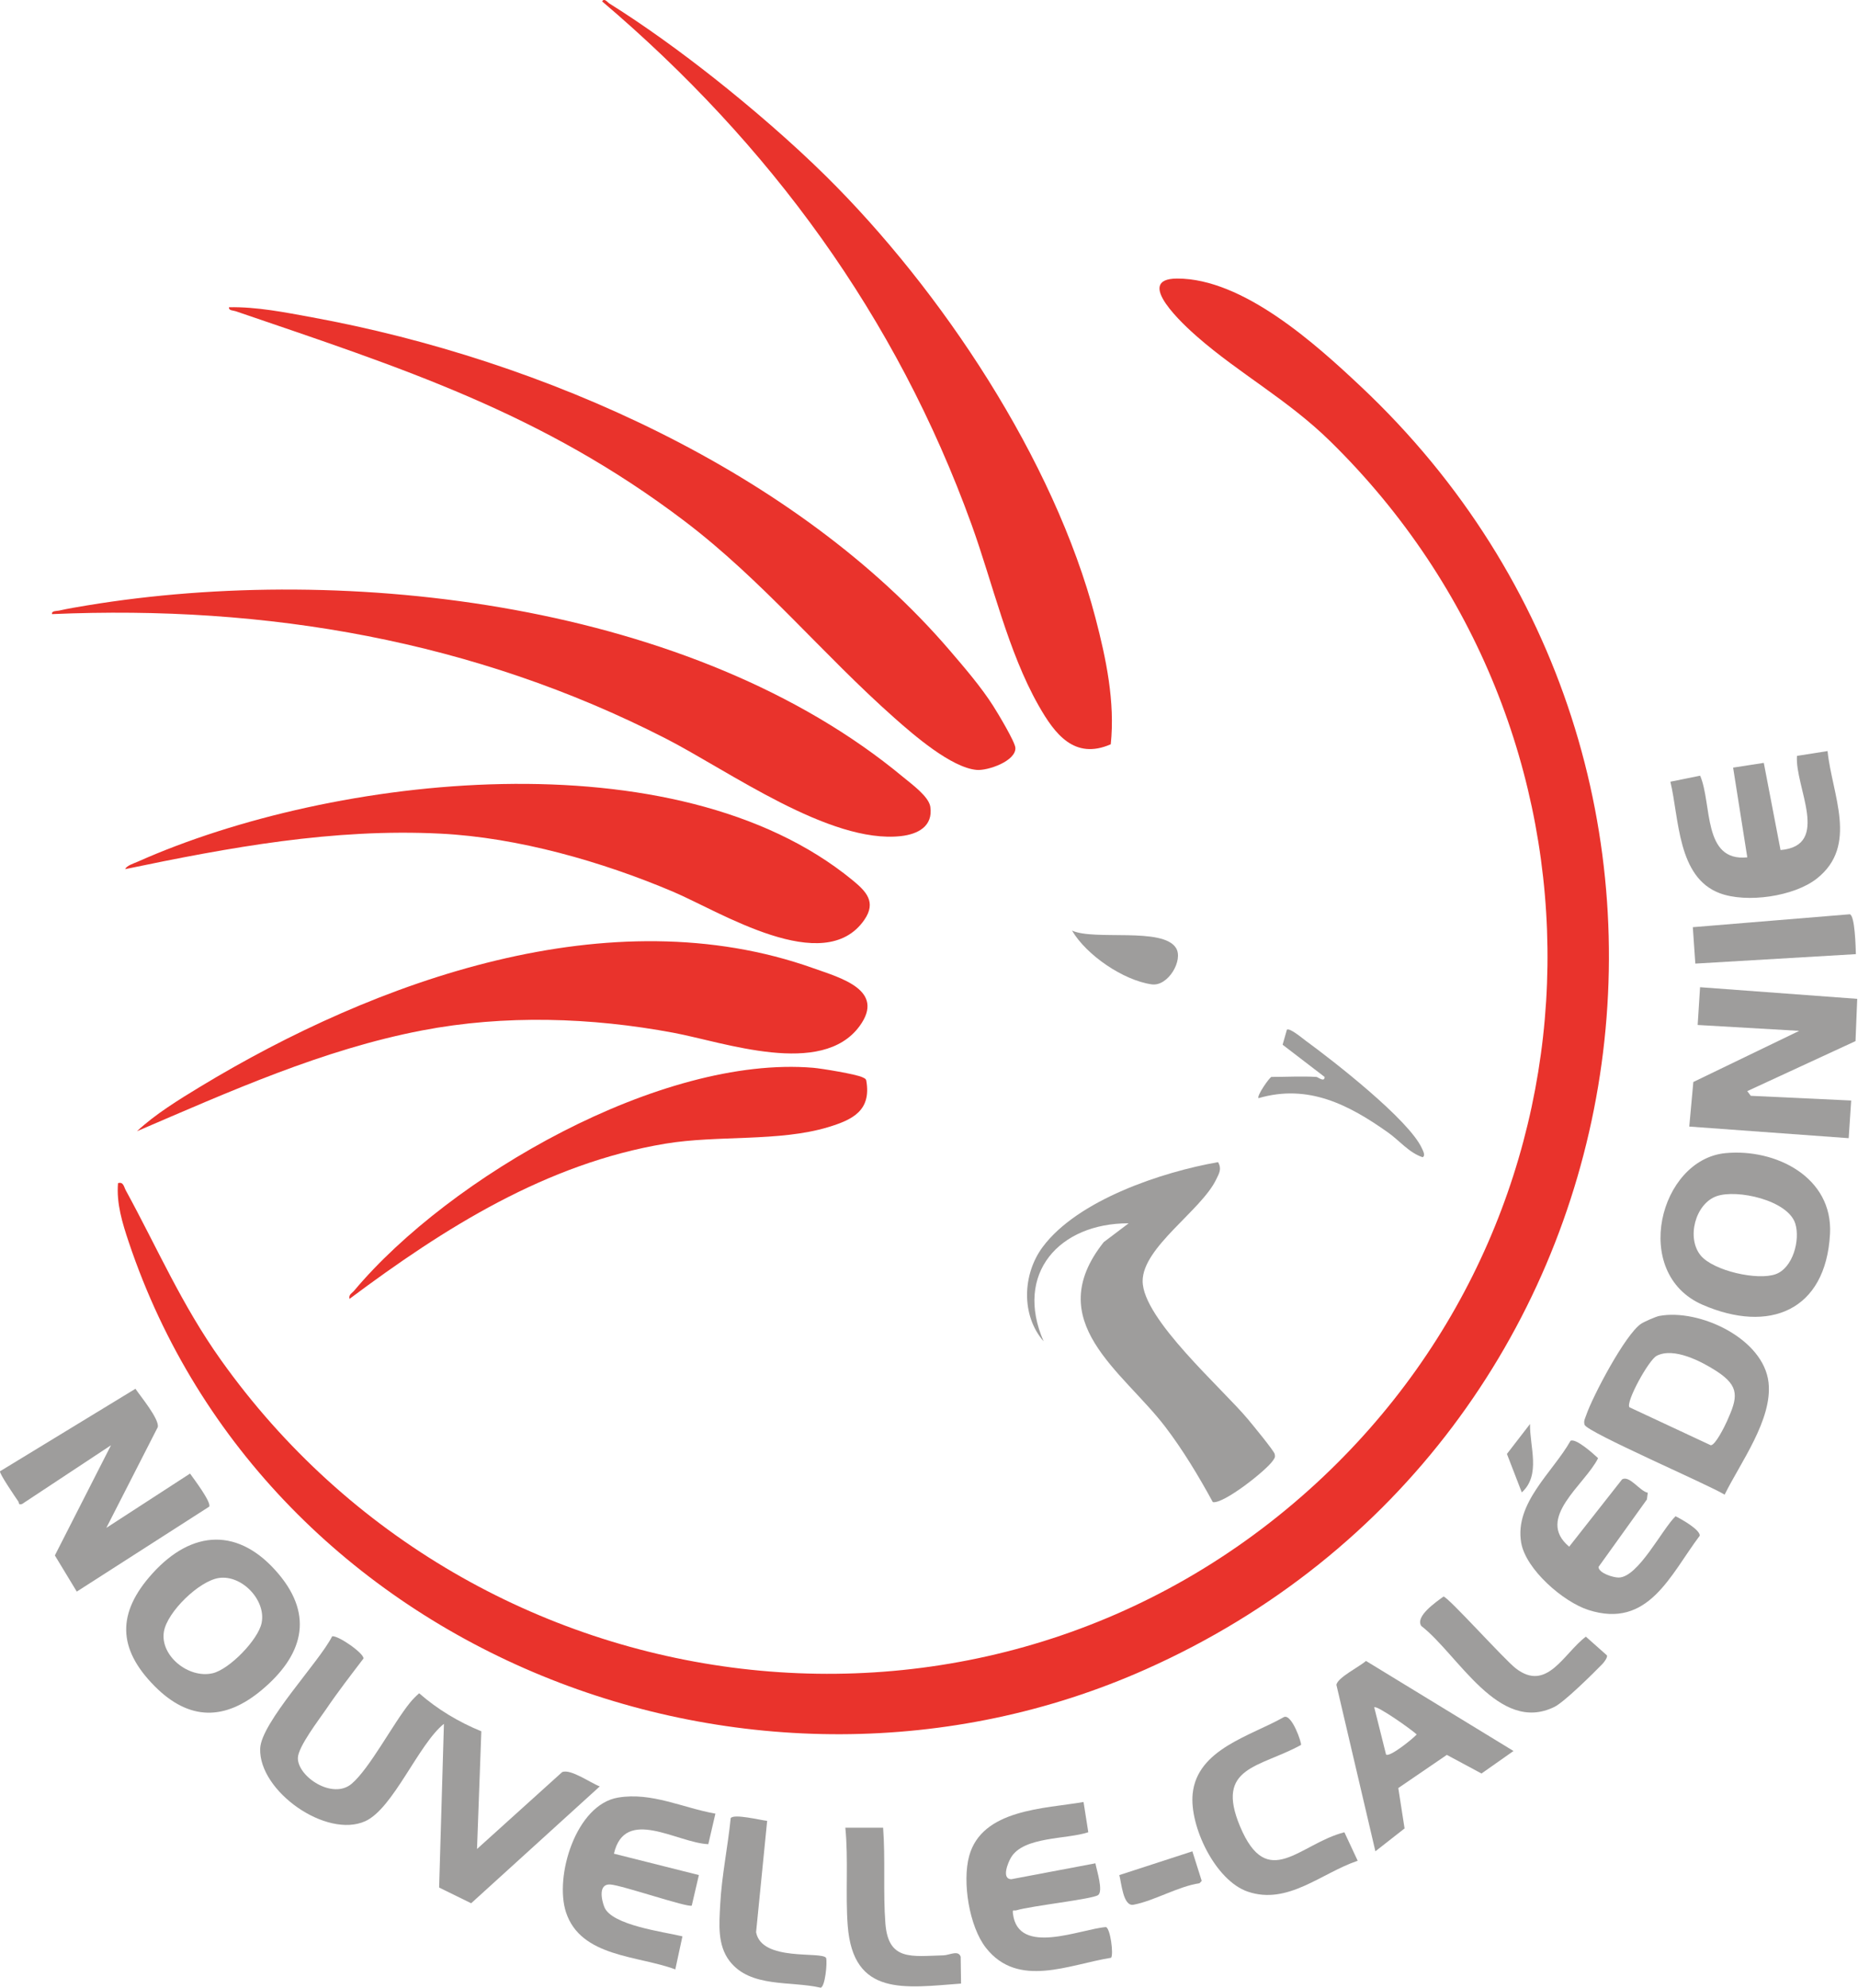
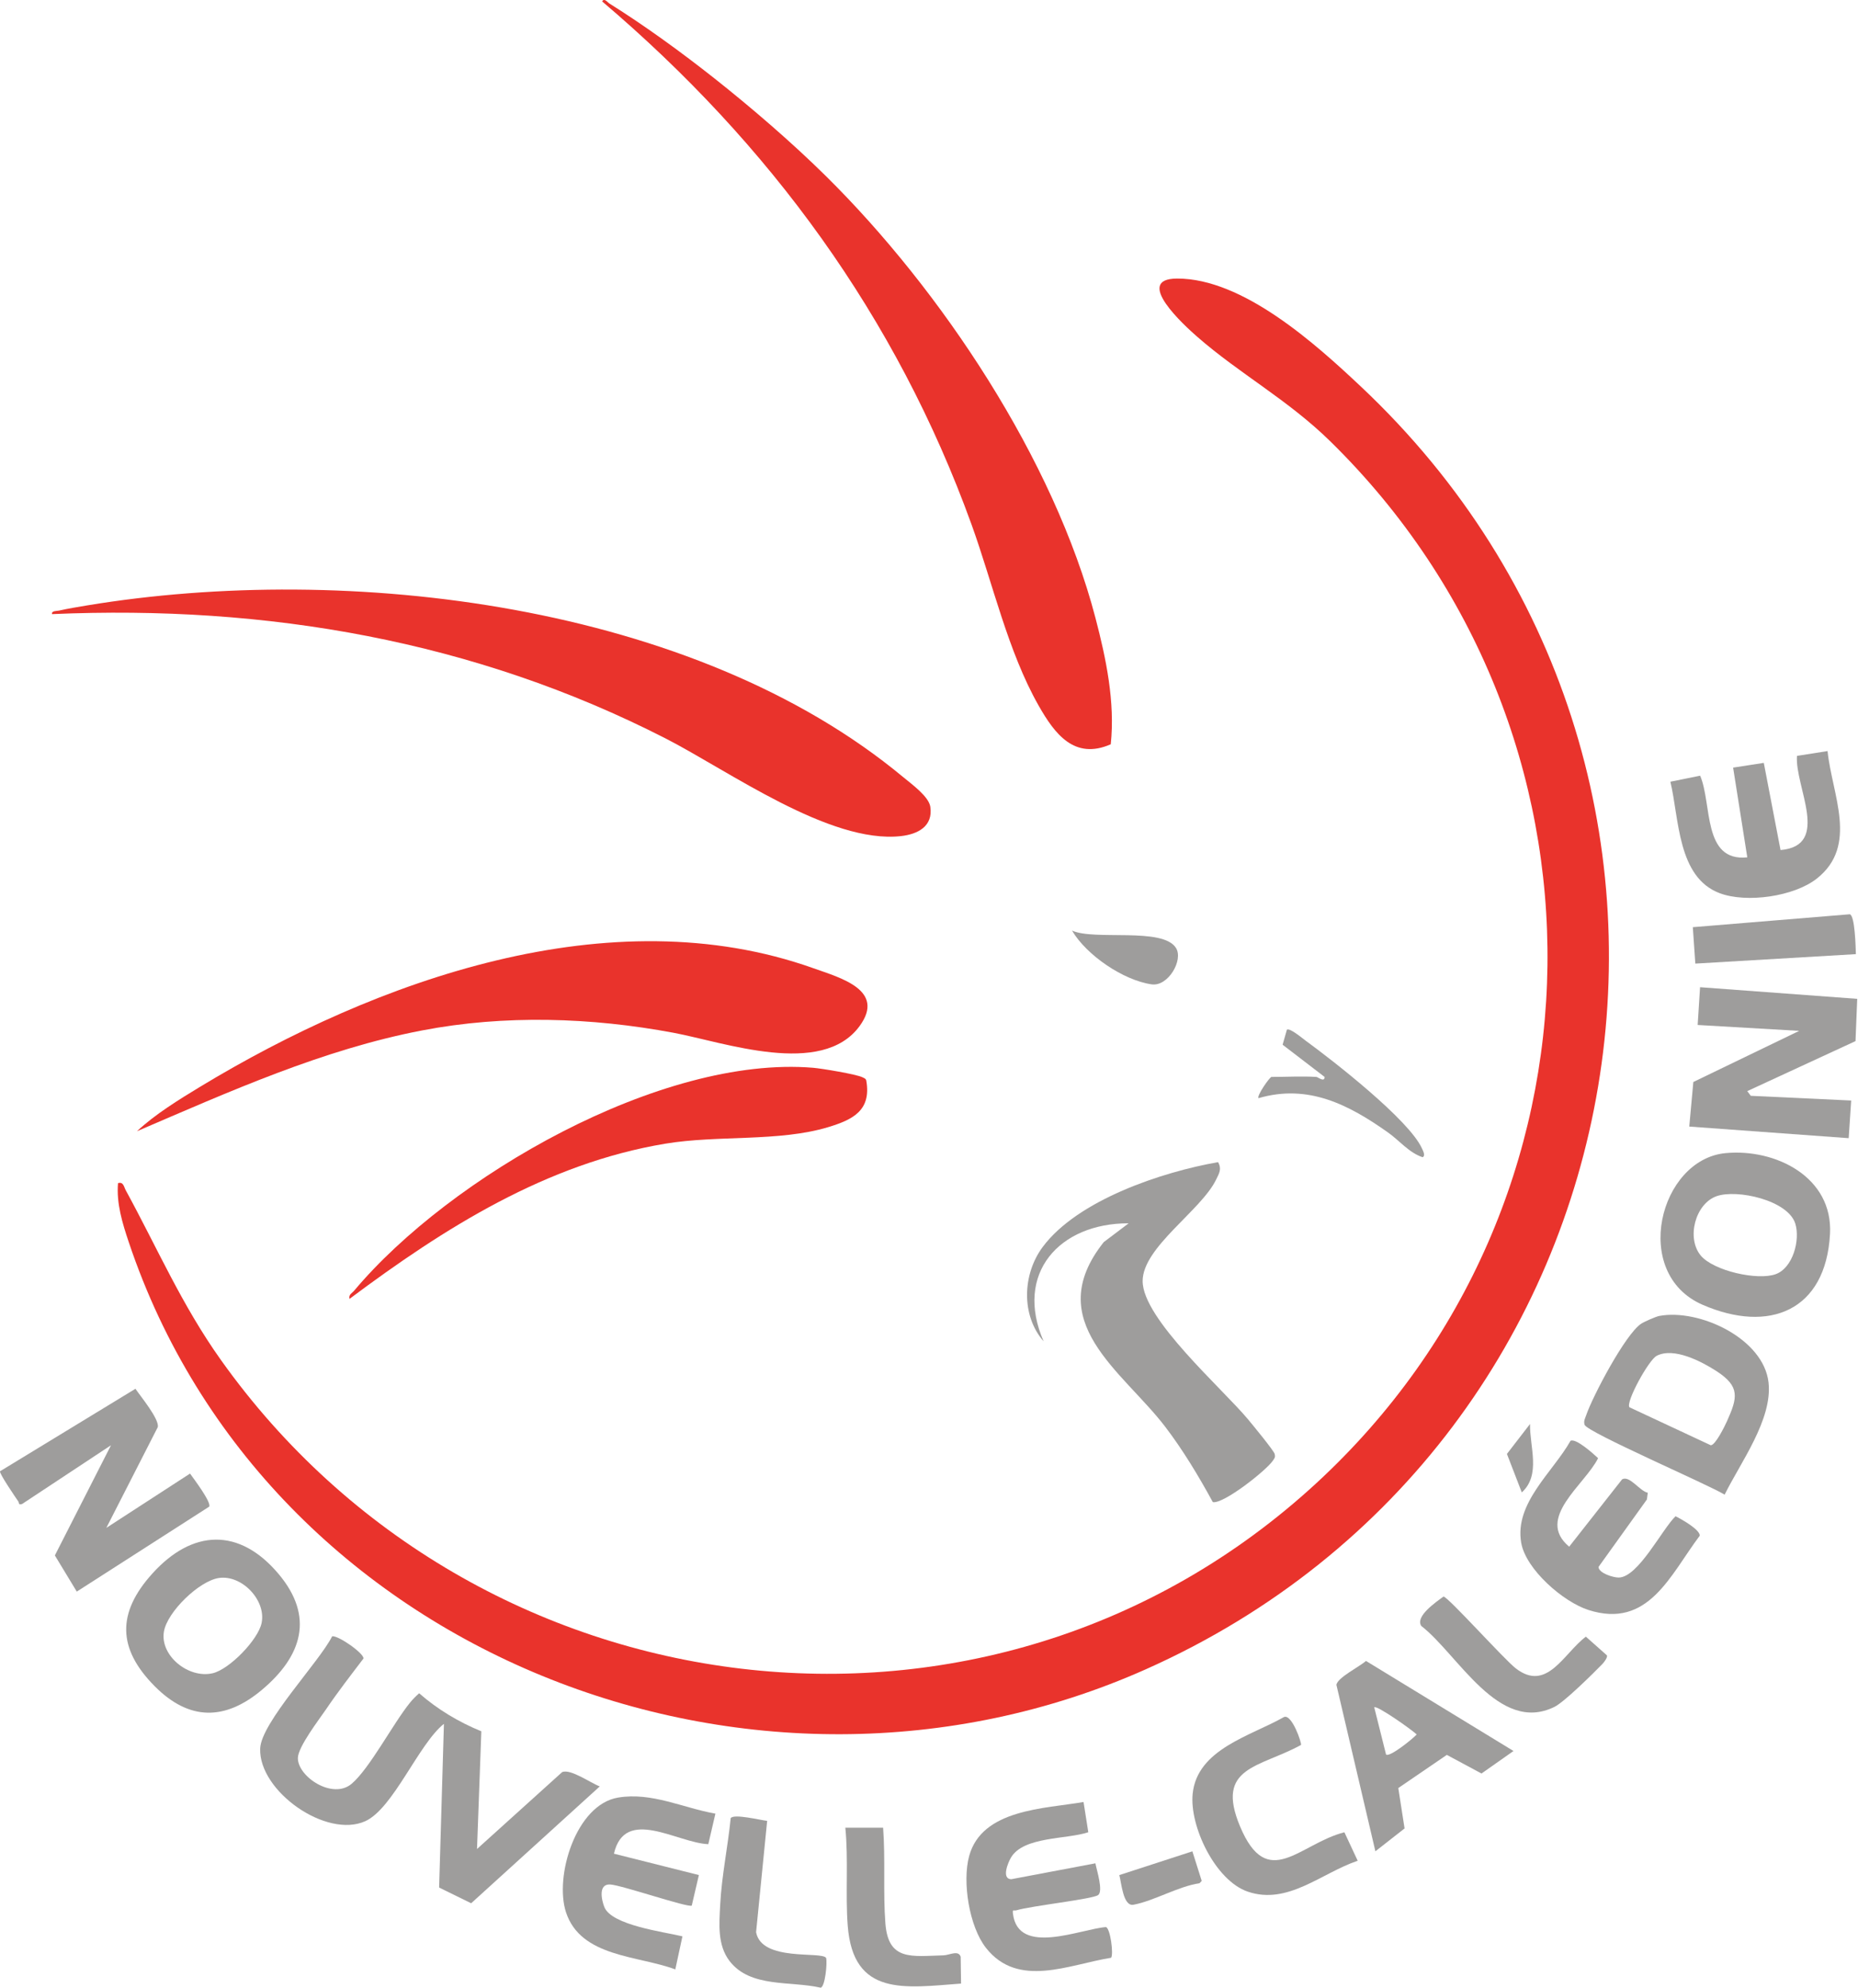
<svg xmlns="http://www.w3.org/2000/svg" width="100%" height="100%" viewBox="0 0 2176 2328" version="1.1" xml:space="preserve" style="fill-rule:evenodd;clip-rule:evenodd;stroke-linejoin:round;stroke-miterlimit:2;">
  <g transform="matrix(1,0,0,1,-1392.77,-593.528)">
    <g transform="matrix(4.167,0,0,4.167,2986.57,2626.58)">
      <path d="M0,-379.247C114.775,-271.224 83.134,-82.755 -60.386,-18.744C-170.6,30.412 -307.471,-22.907 -346.3,-138.798C-348.086,-144.128 -349.799,-149.685 -349.311,-155.359C-347.767,-155.785 -347.703,-154.386 -347.104,-153.287C-338.146,-136.876 -331.428,-121.165 -320.387,-105.646C-248.877,-5.136 -104.405,13.685 -12.497,-71.049C72.683,-149.579 74.154,-282.634 -8.509,-363.768C-20.533,-375.57 -34.038,-382.783 -46.033,-393.274C-49.505,-396.311 -64.125,-409.562 -51.661,-409.601C-33.131,-409.659 -12.717,-391.216 0,-379.247" style="fill:rgb(233,51,44);fill-rule:nonzero;" />
    </g>
    <g transform="matrix(4.167,0,0,4.167,1453.68,1521.34)">
      <path d="M0,-50.053C-0.167,-51.039 1.244,-50.877 1.979,-51.043C4.458,-51.604 7.301,-52.074 9.828,-52.492C83.127,-64.625 180.417,-53.12 239.229,-4.238C241.559,-2.3 246.418,1.183 246.851,4.091C247.668,9.579 243.366,11.81 238.585,12.342C218.546,14.572 190.192,-6.022 172.449,-15.106C118.741,-42.603 60.327,-52.676 0,-50.053" style="fill:rgb(233,51,44);fill-rule:nonzero;" />
    </g>
    <g transform="matrix(4.167,0,0,4.167,2505.61,1093.19)">
-       <path d="M0,63.052C4.119,67.866 8.679,73.16 12.085,78.509C13.338,80.476 18.215,88.565 18.314,90.269C18.53,93.987 10.556,96.76 7.434,96.485C0.295,95.857 -10.32,86.62 -15.678,81.875C-35.908,63.964 -52.75,43.191 -74.665,26.554C-114.818,-3.928 -154.148,-16.487 -200.837,-32.44C-201.535,-32.679 -202.844,-32.584 -202.69,-33.557C-194.856,-33.708 -187.024,-32.126 -179.327,-30.716C-114.768,-18.887 -43.149,12.616 0,63.052" style="fill:rgb(233,51,44);fill-rule:nonzero;" />
-     </g>
+       </g>
    <g transform="matrix(4.167,0,0,4.167,2359.69,1275.27)">
      <path d="M0,-114.197C32.526,-82.08 64.177,-34.476 75.837,10.058C78.835,21.506 81.389,33.703 80.139,45.586C69.871,50.075 64.342,42.599 59.847,34.675C51.204,19.438 46.974,0.304 41.015,-16.176C19.868,-74.66 -15.649,-123.127 -62.812,-163.211C-62.2,-164.272 -61.321,-162.966 -60.756,-162.612C-50.823,-156.397 -40.518,-148.898 -31.31,-141.621C-20.874,-133.374 -9.448,-123.526 0,-114.197" style="fill:rgb(233,51,44);fill-rule:nonzero;" />
    </g>
    <g transform="matrix(4.167,0,0,4.167,1553.21,1642.66)">
      <path d="M0,66.172C4.971,61.499 11.774,57.294 17.714,53.697C67.184,23.735 132.989,0 190.147,20.376C197.616,23.039 210.52,26.49 203.075,36.642C192.453,51.126 165.018,41.166 150.785,38.501C127.675,34.173 103.313,33.399 80.167,37.837C52.201,43.2 25.961,55.037 0,66.172" style="fill:rgb(233,51,44);fill-rule:nonzero;" />
    </g>
    <g transform="matrix(4.167,0,0,4.167,1539.4,1582.47)">
-       <path d="M0,6.952C0.354,5.957 2.539,5.299 3.535,4.855C58.415,-19.603 154.835,-30.584 204.347,10.001C208.198,13.157 211.223,16.173 207.722,21.228C196.431,37.536 167.11,18.865 153.943,13.286C133.945,4.811 110.412,-1.925 88.622,-3.023C58.455,-4.544 29.281,0.852 0,6.952" style="fill:rgb(233,51,44);fill-rule:nonzero;" />
-     </g>
+       </g>
    <g transform="matrix(4.167,0,0,4.167,2819.38,2355.38)">
      <path d="M0,-96.176C1.078,-94.191 0.287,-93.037 -0.577,-91.251C-4.78,-82.563 -21.233,-72.257 -21.216,-62.73C-21.197,-52.105 1.124,-32.608 8.38,-23.917C9.554,-22.512 15.723,-15.025 15.907,-14.12C16.103,-13.153 15.862,-12.979 15.382,-12.265C13.553,-9.544 1.477,0 -1.494,-0.627C-5.415,-7.834 -9.925,-15.338 -14.915,-21.859C-26.885,-37.502 -49.868,-51.396 -32.138,-73.707L-25.147,-78.984C-44.592,-79.04 -57.38,-64.909 -49.042,-45.808C-55.424,-53.115 -54.988,-64.675 -49.323,-72.31C-39.505,-85.543 -15.676,-93.454 0,-96.176" style="fill:rgb(158,157,156);fill-rule:nonzero;" />
    </g>
    <g transform="matrix(4.167,0,0,4.167,1956.48,2709.91)">
      <path d="M0,-21.286L-1.21,11.79L22.699,-9.803C25.036,-10.861 30.872,-6.664 33.29,-5.799L-2.856,27.043L-11.862,22.628L-10.515,-23.383C-17.639,-17.712 -24.747,0.394 -32.6,3.967C-43.55,8.95 -62.584,-4.455 -62.157,-16.437C-61.896,-23.749 -45.573,-40.747 -41.927,-47.981C-40.299,-48.329 -32.876,-43.143 -33.13,-41.731C-36.669,-37.082 -40.291,-32.409 -43.569,-27.575C-45.586,-24.6 -51.547,-16.896 -51.562,-13.762C-51.588,-8.525 -41.807,-2.001 -36.46,-6.529C-31.385,-10.828 -24.811,-23.457 -20.076,-29.301C-19.29,-30.271 -18.409,-31.151 -17.476,-31.978C-12.305,-27.44 -6.349,-23.887 0,-21.286" style="fill:rgb(158,157,156);fill-rule:nonzero;" />
    </g>
    <g transform="matrix(4.167,0,0,4.167,1802.11,1829.2)">
      <path d="M0,68.528C-0.291,67.283 0.693,66.949 1.319,66.204C28.231,34.149 87.562,0 130.316,3.576C132.673,3.773 142.531,5.394 144.214,6.27C144.676,6.511 145.138,6.611 145.246,7.224C146.688,15.583 141.437,18.171 134.556,20.253C120.708,24.444 103.494,22.454 88.77,24.906C55.284,30.482 26.615,48.632 0,68.528" style="fill:rgb(233,51,44);fill-rule:nonzero;" />
    </g>
    <g transform="matrix(4.167,0,0,4.167,1517.29,2294.67)">
      <path d="M0,21.19L23.528,5.925C24.503,7.292 29.647,14.084 28.901,15.229L-8.304,39.098L-14.464,28.934L1.314,-2.037L-23.677,14.48C-24.841,14.799 -24.403,14.242 -24.754,13.733C-25.506,12.643 -30.21,5.758 -29.868,5.275L8.184,-17.908C9.658,-15.724 14.834,-9.515 14.483,-7.173L0,21.19Z" style="fill:rgb(158,157,156);fill-rule:nonzero;" />
    </g>
    <g transform="matrix(4.167,0,0,4.167,3565.86,1863.43)">
      <path d="M0,-12.136L-30.42,1.921L-29.439,3.239L-1.219,4.562L-1.918,15.148L-46.724,11.883L-45.582,-0.642L-15.826,-15.016L-44.363,-16.669L-43.689,-27.284L0.48,-24.014L0,-12.136Z" style="fill:rgb(158,157,156);fill-rule:nonzero;" />
    </g>
    <g transform="matrix(4.167,0,0,4.167,3301.04,2228.39)">
      <path d="M0,3.189L22.877,13.875C24.169,13.85 26.763,8.592 27.411,7.152C30.38,0.54 31.208,-2.619 24.452,-6.98C20.257,-9.689 12.471,-13.763 7.667,-11.265C5.401,-10.086 -1.065,1.724 0,3.189M8.403,-22.475C19.669,-24.568 37.766,-16.116 39.11,-3.721C40.235,6.65 31.237,18.695 26.764,27.757C22.37,25.009 -11.921,10.211 -12.592,8.117C-12.926,7.077 -12.452,6.34 -12.143,5.428C-10.333,0.096 -1.123,-17.366 3.298,-20.28C4.192,-20.869 7.424,-22.293 8.403,-22.475" style="fill:rgb(158,157,156);fill-rule:nonzero;" />
    </g>
    <g transform="matrix(4.167,0,0,4.167,3384.68,2029.92)">
      <path d="M0,8.203C3.561,12.455 15.909,15.278 21.055,13.412C25.888,11.66 27.976,3.805 26.559,-0.775C24.511,-7.391 10.16,-10.526 4.439,-8.505C-1.591,-6.375 -4.097,3.311 0,8.203M6.942,-20.605C20.995,-21.946 37.187,-13.88 36.311,2.131C35.128,23.765 19.182,30.149 0.465,22.002C-19.705,13.222 -11.653,-18.83 6.942,-20.605" style="fill:rgb(158,157,156);fill-rule:nonzero;" />
    </g>
    <g transform="matrix(4.167,0,0,4.167,1649.33,2549.67)">
      <path d="M0,-25.929C-5.557,-25.149 -14.591,-16.398 -15.505,-10.825C-16.616,-4.054 -8.54,2.439 -1.783,0.847C2.916,-0.26 10.993,-8.561 11.959,-13.286C13.261,-19.651 6.452,-26.834 0,-25.929M-18.789,-27.125C-7.538,-39.618 5.671,-40.194 16.731,-27.05C26.852,-15.022 23.278,-3.958 12.113,5.458C1.692,14.246 -8.416,14.265 -18.113,4.476C-28.6,-6.111 -28.7,-16.12 -18.789,-27.125" style="fill:rgb(158,157,156);fill-rule:nonzero;" />
    </g>
    <g transform="matrix(4.167,0,0,4.167,3322.57,2437.31)">
      <path d="M0,-22.913L-0.249,-21.025L-13.846,-2.067C-13.808,-0.333 -9.733,0.926 -8.191,0.918C-2.697,0.89 4.028,-12.696 7.809,-16.311C9.338,-15.566 14.763,-12.526 14.599,-10.835C6.287,0.205 0.213,15.443 -16.678,10.033C-23.724,7.776 -34.286,-1.338 -35.583,-8.887C-37.502,-20.05 -26.656,-28.731 -21.718,-37.509C-20.246,-38.356 -15.231,-33.822 -13.964,-32.633C-17.666,-25.149 -31.704,-15.745 -22.089,-7.759L-7.214,-26.686C-5.08,-27.861 -2.316,-23.402 0,-22.913" style="fill:rgb(158,157,156);fill-rule:nonzero;" />
    </g>
    <g transform="matrix(4.167,0,0,4.167,2661.76,2922.66)">
      <path d="M0,-52.471L1.336,-43.976C-4.7,-41.931 -16.864,-42.844 -20.4,-36.847C-21.22,-35.455 -23.137,-30.864 -20.324,-30.768L3.335,-35.239C3.669,-33.386 5.635,-27.39 4.078,-26.303C2.427,-25.149 -14.81,-23.273 -18.864,-22.031C-19.633,-21.796 -20.018,-22.5 -19.834,-21.032C-18.338,-9.068 -0.835,-16.785 6.298,-17.319C7.517,-16.964 8.491,-9.716 7.751,-8.694C-4.131,-6.786 -18.379,0 -27.41,-11.455C-32.145,-17.462 -34.134,-30.049 -32.142,-37.308C-28.525,-50.493 -10.99,-50.571 0,-52.471" style="fill:rgb(158,157,156);fill-rule:nonzero;" />
    </g>
    <g transform="matrix(4.167,0,0,4.167,2230.61,2874.64)">
      <path d="M0,-37.677L-1.994,-29.095C-10.704,-29.44 -25.432,-39.772 -28.519,-26.422L-4.641,-20.415L-6.643,-11.835C-7.608,-11.143 -26.387,-17.611 -29.597,-17.768C-32.949,-17.932 -32.025,-13.491 -31.217,-11.439C-29.186,-6.277 -14.407,-4.449 -9.267,-3.19L-11.268,6.103C-21.715,2.188 -37.843,2.708 -41.991,-9.958C-45.286,-20.019 -39.219,-40.201 -27.363,-42.189C-17.873,-43.78 -9.095,-39.271 0,-37.677" style="fill:rgb(158,157,156);fill-rule:nonzero;" />
    </g>
    <g transform="matrix(4.167,0,0,4.167,3533.12,1651.48)">
      <path d="M0,-42.791C1.234,-30.558 8.76,-16.264 -3.001,-6.966C-9.407,-1.902 -22.742,0 -30.318,-2.846C-42.228,-7.319 -41.689,-23.827 -44.175,-34.179L-35.811,-35.868C-32.406,-27.963 -35.191,-11.615 -22.56,-12.921L-26.544,-38.139L-17.921,-39.473L-13.217,-14.967C1.036,-16.194 -9.25,-32.792 -8.598,-41.435L0,-42.791Z" style="fill:rgb(158,157,156);fill-rule:nonzero;" />
    </g>
    <g transform="matrix(4.167,0,0,4.167,3016.05,2652.1)">
      <path d="M0,-0.882C1,-0.036 7.515,-5.305 8.609,-6.524C7.403,-7.743 -2.626,-14.834 -3.322,-14.152L0,-0.882ZM3.44,8.535L5.206,19.886L-2.997,26.311L-13.948,-20.452C-13.747,-22.462 -7.347,-25.631 -5.644,-27.193L35.819,-1.878L26.822,4.45L17.082,-0.786L3.44,8.535Z" style="fill:rgb(158,157,156);fill-rule:nonzero;" />
    </g>
    <g transform="matrix(4.167,0,0,4.167,2916.43,2788.07)">
      <path d="M0,-36.201C-11.665,-29.808 -24.159,-30.149 -17.151,-13.368C-9.406,5.175 -0.449,-8.437 12.197,-11.667L15.938,-3.659C5.747,-0.225 -3.692,8.875 -14.966,5.021C-24.092,1.903 -31.379,-13.38 -30.444,-22.496C-29.154,-35.086 -14.103,-38.732 -4.81,-44.04C-2.577,-45.076 0.292,-36.594 0,-36.201" style="fill:rgb(158,157,156);fill-rule:nonzero;" />
    </g>
    <g transform="matrix(4.167,0,0,4.167,2291.23,2913.33)">
      <path d="M0,-44.93L-3.111,-13.637C-1.555,-5.266 15.348,-8.366 16.567,-6.409C16.943,-5.063 16.293,1.724 15.034,1.962C6.659,0.003 -4.696,2.077 -10.545,-5.51C-14.025,-10.024 -13.481,-15.92 -13.195,-21.429C-12.779,-29.476 -11.046,-37.664 -10.249,-45.69C-9.391,-47.007 -1.871,-45.126 0,-44.93" style="fill:rgb(158,157,156);fill-rule:nonzero;" />
    </g>
    <g transform="matrix(4.167,0,0,4.167,2427.03,2932.29)">
      <path d="M0,-47.554C0.66,-38.859 -0.026,-29.222 0.64,-20.652C1.464,-10.036 8.023,-11.447 16.95,-11.685C18.65,-11.73 21.162,-13.255 21.799,-11.281L21.905,-3.749C6.107,-2.57 -8.407,0 -9.947,-20.02C-10.626,-28.853 -9.721,-38.584 -10.619,-47.554L0,-47.554Z" style="fill:rgb(158,157,156);fill-rule:nonzero;" />
    </g>
    <g transform="matrix(4.167,0,0,4.167,3269.43,2545.69)">
      <path d="M0,-0.797C-2.607,1.881 -10.69,9.888 -13.487,11.264C-29.138,18.962 -40.54,-3.458 -50.902,-11.482C-52.696,-14.15 -46.799,-18.182 -44.649,-19.759C-43.237,-19.512 -27.564,-2.037 -24.332,0.449C-15.565,7.192 -10.914,-3.755 -4.647,-8.477L1.275,-3.218C1.52,-2.656 0.425,-1.234 0,-0.797" style="fill:rgb(158,157,156);fill-rule:nonzero;" />
    </g>
    <g transform="matrix(-4.159,0.245,0.245,4.159,3374.43,1681.02)">
      <path d="M-45.549,9.893L-0.336,9.893L-0.234,-0.367L-44.496,-1.398C-45.941,-0.963 -45.595,8.073 -45.549,9.893" style="fill:rgb(158,157,156);fill-rule:nonzero;" />
    </g>
    <g transform="matrix(4.167,0,0,4.167,2934.45,1891.11)">
      <path d="M0,-8.713C0.42,-8.687 2.309,-7.084 2.318,-8.704L-9.49,-17.763L-8.287,-21.986C-7.484,-22.57 -3.912,-19.555 -3.056,-18.93C4.729,-13.25 26.03,3.327 29.672,11.389C29.961,12.03 30.743,13.431 29.858,13.857C26.024,12.591 23.359,9.191 20.184,6.94C9.156,-0.877 -2.266,-6.828 -16.256,-2.743C-16.863,-3.333 -13.114,-8.713 -12.609,-8.713C-8.498,-8.713 -4.054,-8.959 0,-8.713" style="fill:rgb(158,157,156);fill-rule:nonzero;" />
    </g>
    <g transform="matrix(4.167,0,0,4.167,2648.25,1744.69)">
      <path d="M0,-14.713C6.252,-11.804 25.578,-15.771 29.244,-9.789C31.336,-6.374 27.012,1.058 22.406,0.411C14.463,-0.706 4.07,-7.77 0,-14.713" style="fill:rgb(158,157,156);fill-rule:nonzero;" />
    </g>
    <g transform="matrix(4.167,0,0,4.167,2789.23,2826.58)">
      <path d="M0,-15.55L2.623,-7.242L2.011,-6.587C-4.055,-5.678 -10.808,-1.599 -16.566,-0.538C-19.485,0 -19.947,-6.803 -20.537,-8.874L0,-15.55Z" style="fill:rgb(158,157,156);fill-rule:nonzero;" />
    </g>
    <g transform="matrix(4.167,0,0,4.167,3184.67,2341.43)">
      <path d="M0,-19.233C-0.121,-12.794 3.13,-4.959 -2.316,0L-6.494,-10.821L0,-19.233Z" style="fill:rgb(158,157,156);fill-rule:nonzero;" />
    </g>
  </g>
</svg>